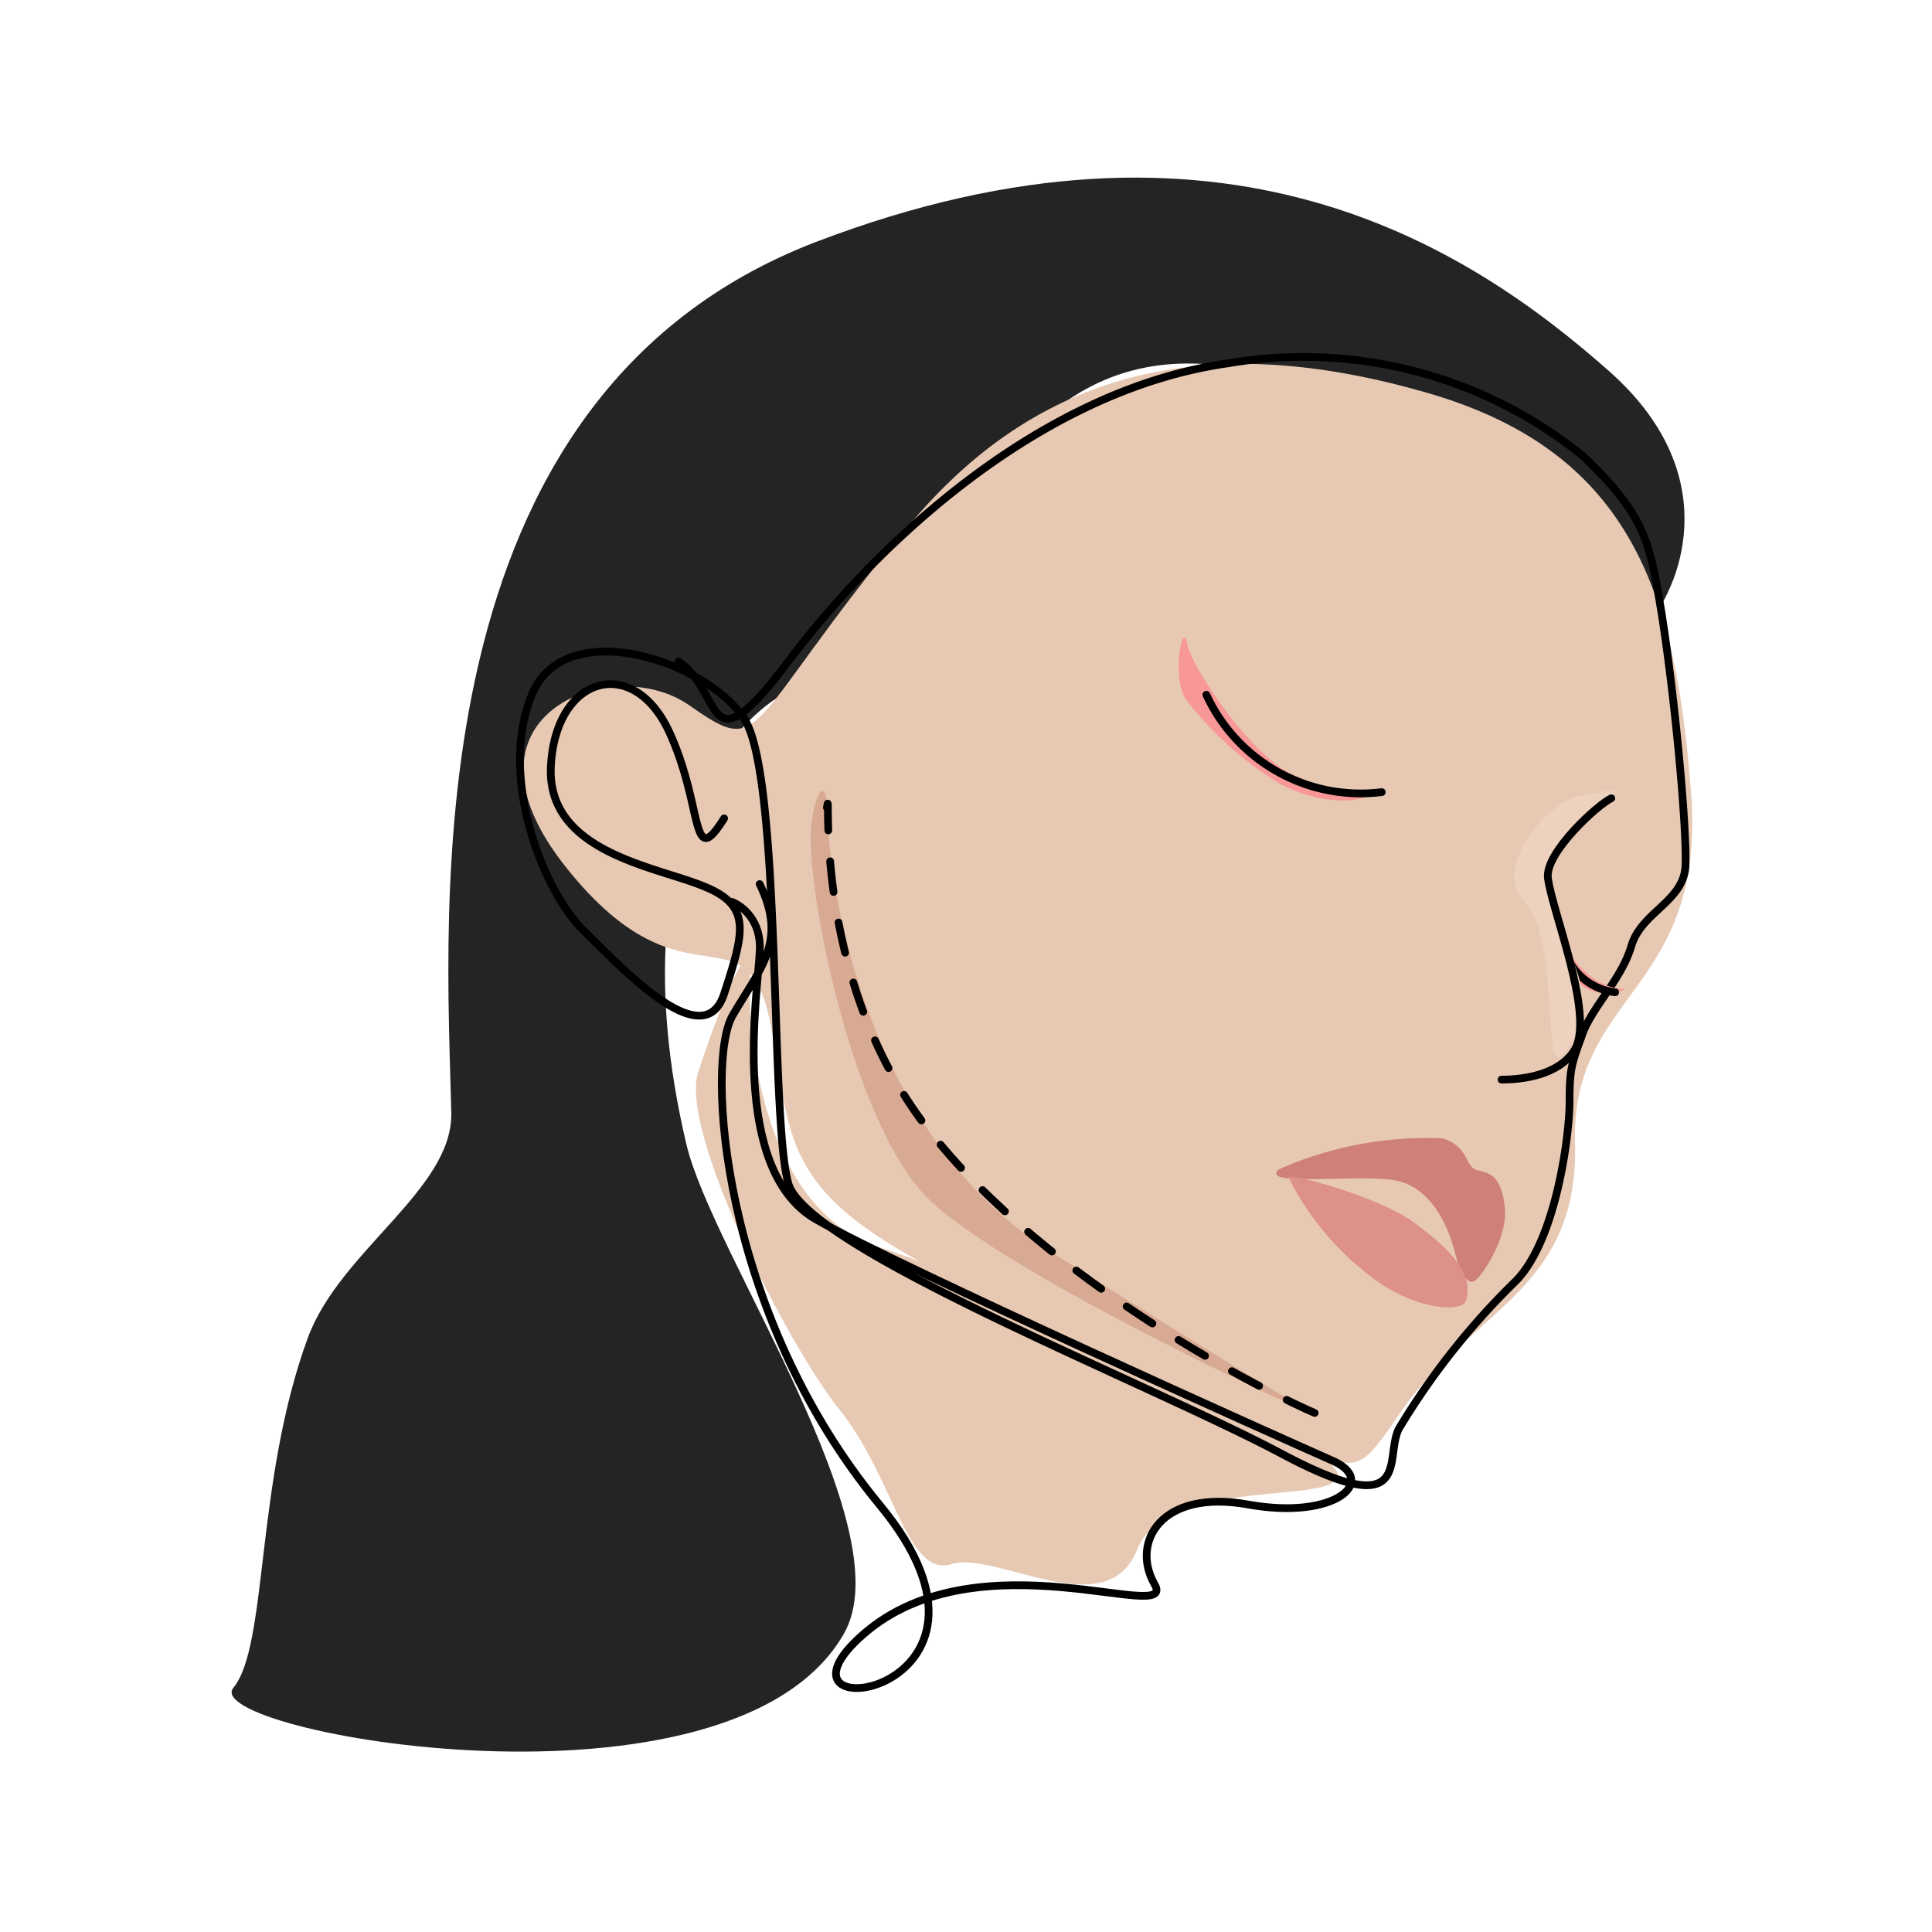
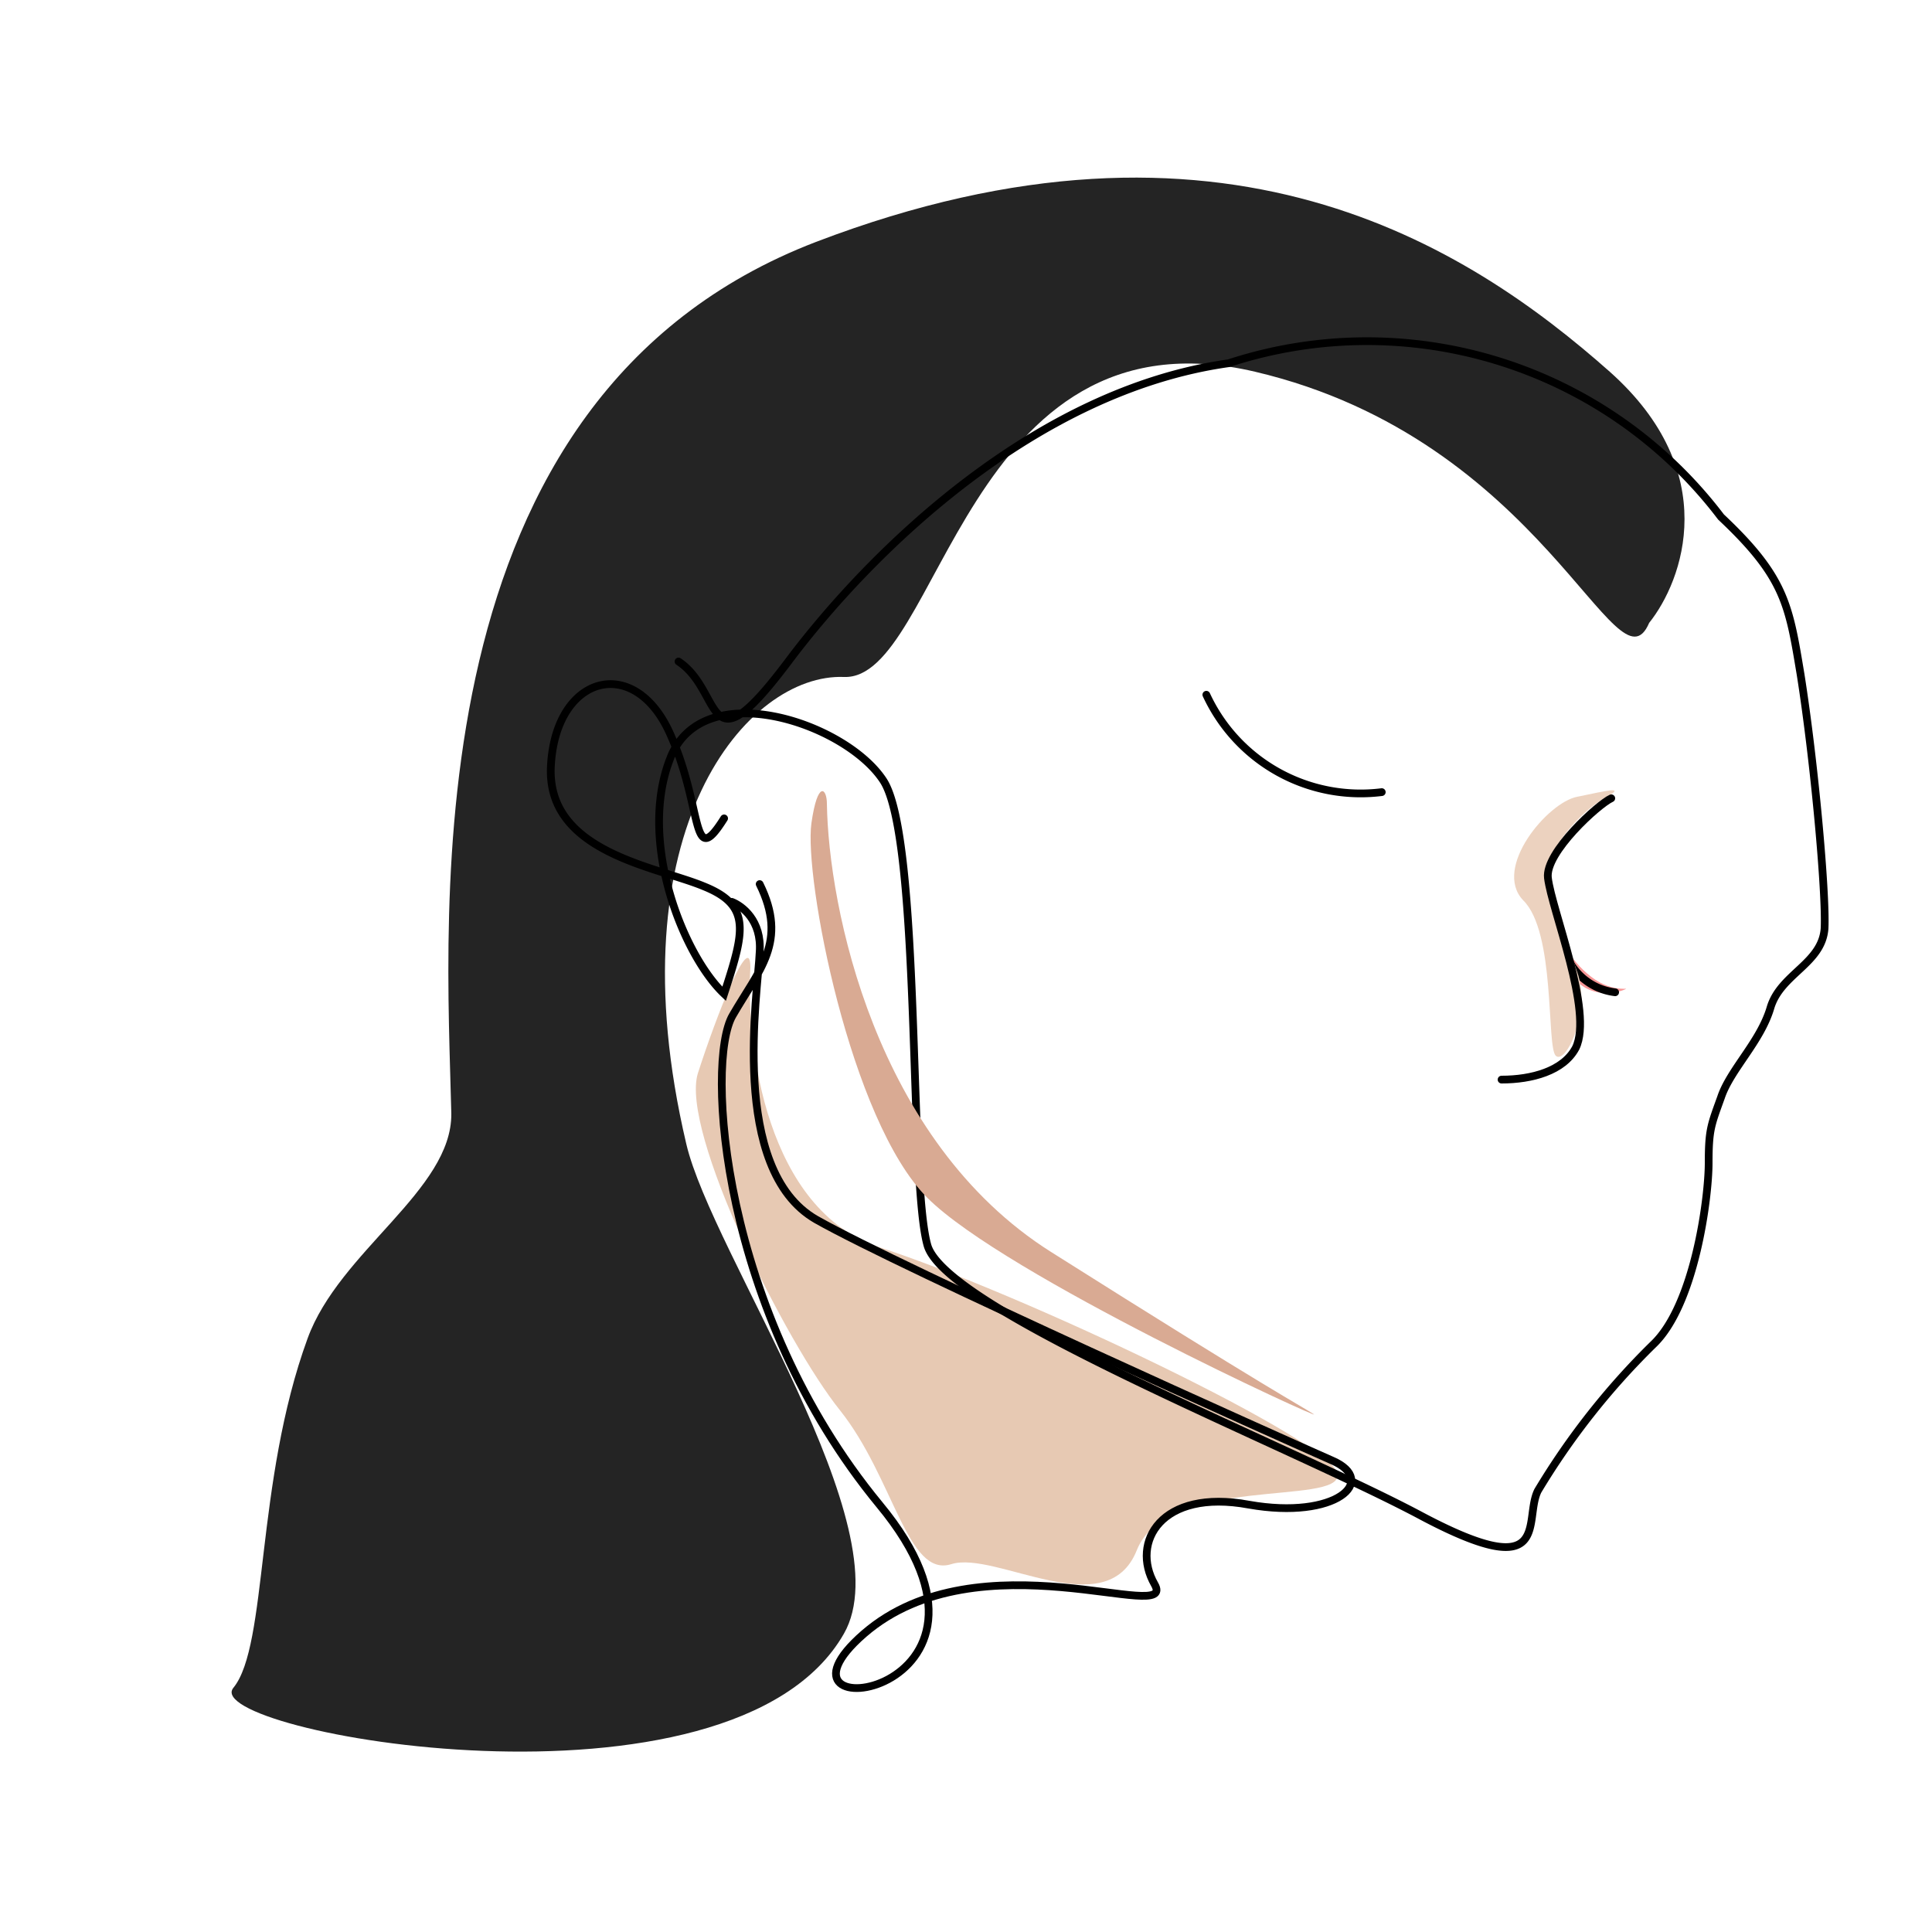
<svg xmlns="http://www.w3.org/2000/svg" fill="none" viewBox="0 0 250 250">
  <path fill="#242424" d="M208.3 48.1c14.6 13 9.5 27 5.1 32.5-4.2 9.8-13.6-23.7-51-32.5-37.5-8.8-40.8 40-53.2 39.5-12.4-.5-30 19.6-20.4 60.4 3.3 14.2 28.2 49.8 20.4 63.4-14.5 25.4-83.7 12.7-79 7 4.5-5.5 2.8-26.6 9.6-45.2 4.1-11.3 18.7-19.2 18.6-29.1-.6-26-5.5-92.6 47.2-112.8 52.6-20.1 84.3.5 102.7 16.8Z" />
-   <path fill="#E7C9B3" d="M117.2 68.5c17.1-20.9 39-25.6 66.3-18 27.3 7.4 33.3 25.7 35.3 51.8 2.1 26-15.4 26-15 45.4.6 19.3-13.3 21.7-22.4 34.8-9 13.2-3.8 5.7-42.3-10-38.4-15.8-36.1-21.4-39.2-39C96.8 116 89 132 73.3 112.3c-15.7-19.6 5.7-28 15.8-21.1 10 7 6.7 3.3 28-22.7Z" />
-   <path fill="#CF807B" d="M186.7 147.3a47.4 47.4 0 0 0-21.2 4c-2.7 2.4 10.9.5 15.3 1.5 4.5 1 6.6 6 7.4 9 .7 3.1 1.8 4.4 2.5 4 .8-.2 4.6-5.7 4-9.8-.5-4-2-4.2-3.6-4.6-1.6-.5-1-3-4.4-4.1Z" />
-   <path fill="#DE908B" d="M182.7 158c-4.3-3-14.7-6-16-5.7a37 37 0 0 0 11.1 13.2c5.4 4 11.4 4.4 11.9 2.8 1-3.3-1.6-6.4-7-10.3Z" />
  <path fill="#E7C9B3" d="M113.8 161.4c-14.6-4.8-17.3-26-16.7-36.2 0-5-4.4 6.2-6.8 13.7-2.3 7.5 11.4 34.9 18.4 43.6 7 8.8 8.7 21.7 14.4 19.9 5.7-1.8 20.1 8 24-1.8 3.9-9.8 26.3-5.7 26-9.8-.2-4.1-41-23.5-59.3-29.4Z" />
-   <path stroke="#000" stroke-linecap="round" d="M93.7 105.9c-4.4 7-2.6-1.6-7.2-11.4-4.7-9.8-14.5-7-15.2 4.4-.8 11.4 13.6 13.2 19.8 15.8 6.2 2.5 5.2 5.9 2.6 13.9s-12.9-3-18-8c-5.2-4.9-11.2-19.6-7-30.4 4.1-10.9 22.7-4.7 27.6 2.8 4.9 7.5 3.3 51.6 5.7 60.1 2.3 8.5 47 26 64 35.1 17 9 13.1.5 15-3.3a94.7 94.7 0 0 1 14.9-18.9c5.4-5.1 7.2-19 7.2-23.5 0-4.3.3-4.9 1.6-8.5 1.2-3.6 5.1-7.2 6.4-11.6 1.3-4.4 6.7-5.7 7-10.3.2-4.7-1.3-21.4-3.1-32.8-1.5-9-2-12.6-10.3-20.4A57.5 57.5 0 0 0 159 47c-25 3.5-46.2 24.2-57 38.6-10.9 14.5-8.3 3.9-14.2 0" />
+   <path stroke="#000" stroke-linecap="round" d="M93.7 105.9c-4.4 7-2.6-1.6-7.2-11.4-4.7-9.8-14.5-7-15.2 4.4-.8 11.4 13.6 13.2 19.8 15.8 6.2 2.5 5.2 5.9 2.6 13.9c-5.2-4.9-11.2-19.6-7-30.4 4.1-10.9 22.7-4.7 27.6 2.8 4.9 7.5 3.3 51.6 5.7 60.1 2.3 8.5 47 26 64 35.1 17 9 13.1.5 15-3.3a94.7 94.7 0 0 1 14.9-18.9c5.4-5.1 7.2-19 7.2-23.5 0-4.3.3-4.9 1.6-8.5 1.2-3.6 5.1-7.2 6.4-11.6 1.3-4.4 6.7-5.7 7-10.3.2-4.7-1.3-21.4-3.1-32.8-1.5-9-2-12.6-10.3-20.4A57.5 57.5 0 0 0 159 47c-25 3.5-46.2 24.2-57 38.6-10.9 14.5-8.3 3.9-14.2 0" />
  <path stroke="#000" stroke-linecap="round" d="M94.7 116.7c1.3.5 3.9 2.4 3.6 6.5-.2 5.1-4 28.1 7.3 34.6 11.3 6.4 60.9 28.6 66.8 31.2 6 2.6.5 7.7-10.8 5.7-11.4-2.1-15.3 4.9-12.2 10.3 3.1 5.4-22.7-6.5-37.6 6.4-15 13 22.7 8.3 2-16.7-20.6-25-22.5-57.3-19-63.3 3.4-5.9 7.2-9.5 3.5-17" />
  <path fill="#D9AA93" d="M136 162c-22.8-14.4-28.8-44.7-29-58 0-2-1.2-3.1-2 2.5-1 7 5 38.5 15 48.5s51.5 29 50 28-5.5-3-34-21Z" />
-   <path fill="#F89797" d="M165.4 101.3a45 45 0 0 1-11.8-10.6c-2.1-2.6-.6-10.6 0-7.5.5 3 8 14.3 13.6 17 8.3 4 14 .8 11.1 2.3-2.8 1.6-7.7 1.6-12.9-1.2Z" />
-   <path stroke="#000" stroke-dasharray="4 4" stroke-linecap="round" stroke-linejoin="round" d="M107 104.5c.7-4.5-2.5 21.5 13 41.5s44.5 34.5 50.5 37" />
  <path stroke="#000" stroke-linecap="round" d="M156.1 89.9a22 22 0 0 0 22.7 12.6" />
  <path fill="#F89797" d="M204.4 127.3c-1.8-1.6-3.4-4.9-2.9-5.5.6-.6 1.4 2.3 4.4 4.6 3 2.3 5.4 1.2 4.2 1.7-1.3.5-3.8.8-5.7-.8Z" />
  <path stroke="#000" stroke-linecap="round" d="M202.3 122.4a7.8 7.8 0 0 0 6.7 6" />
  <path fill="#ECD2BF" d="M200 114.7c-.8-4 4.7-10 8-11.6 2.3-1.4 0-.8-3.9 0-3.8.7-11 9.2-7 13.4 4.2 4.1 3 18.8 4.2 20.1 1.3 1.3 4.6-5.7 2.8-10.8-1.8-5.2-3-6.2-4-11.1Z" />
  <path stroke="#000" stroke-linecap="round" d="M208.5 103.3c-1.6.7-8.6 7-8.2 10.3.5 4.2 5.9 17.3 3.6 22-1.6 3-5.7 4.1-9.6 4.1" />
</svg>